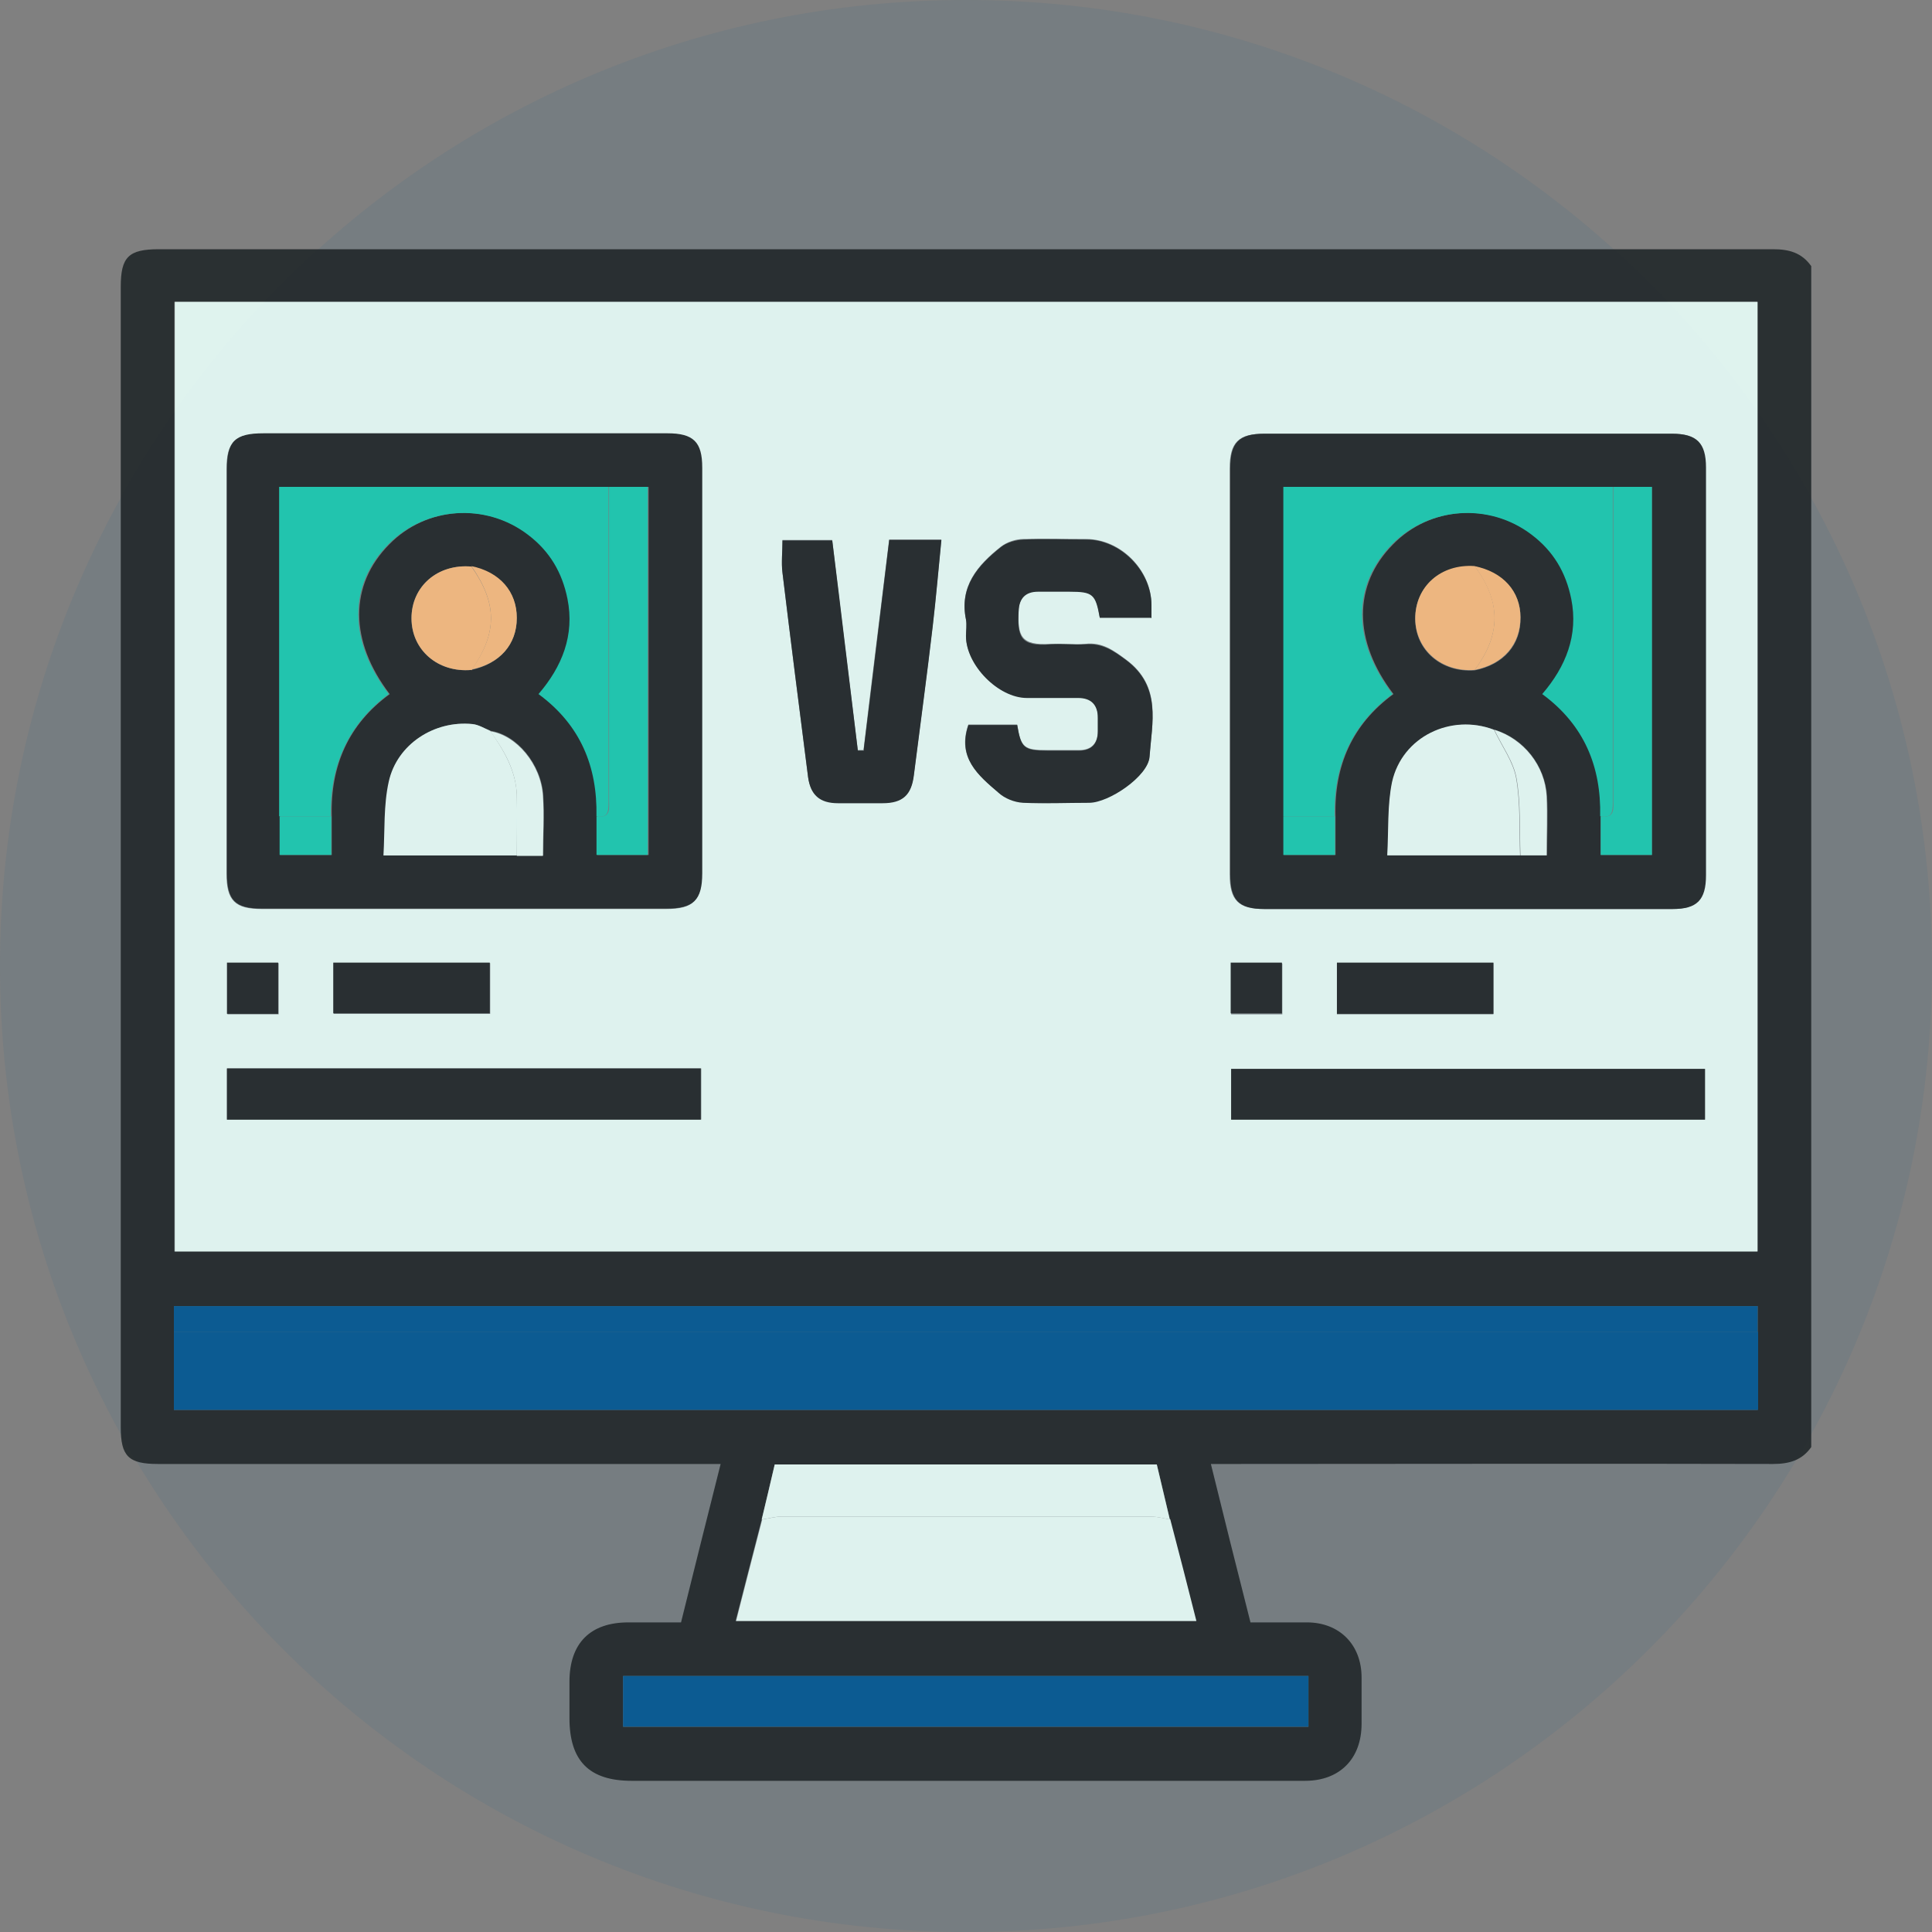
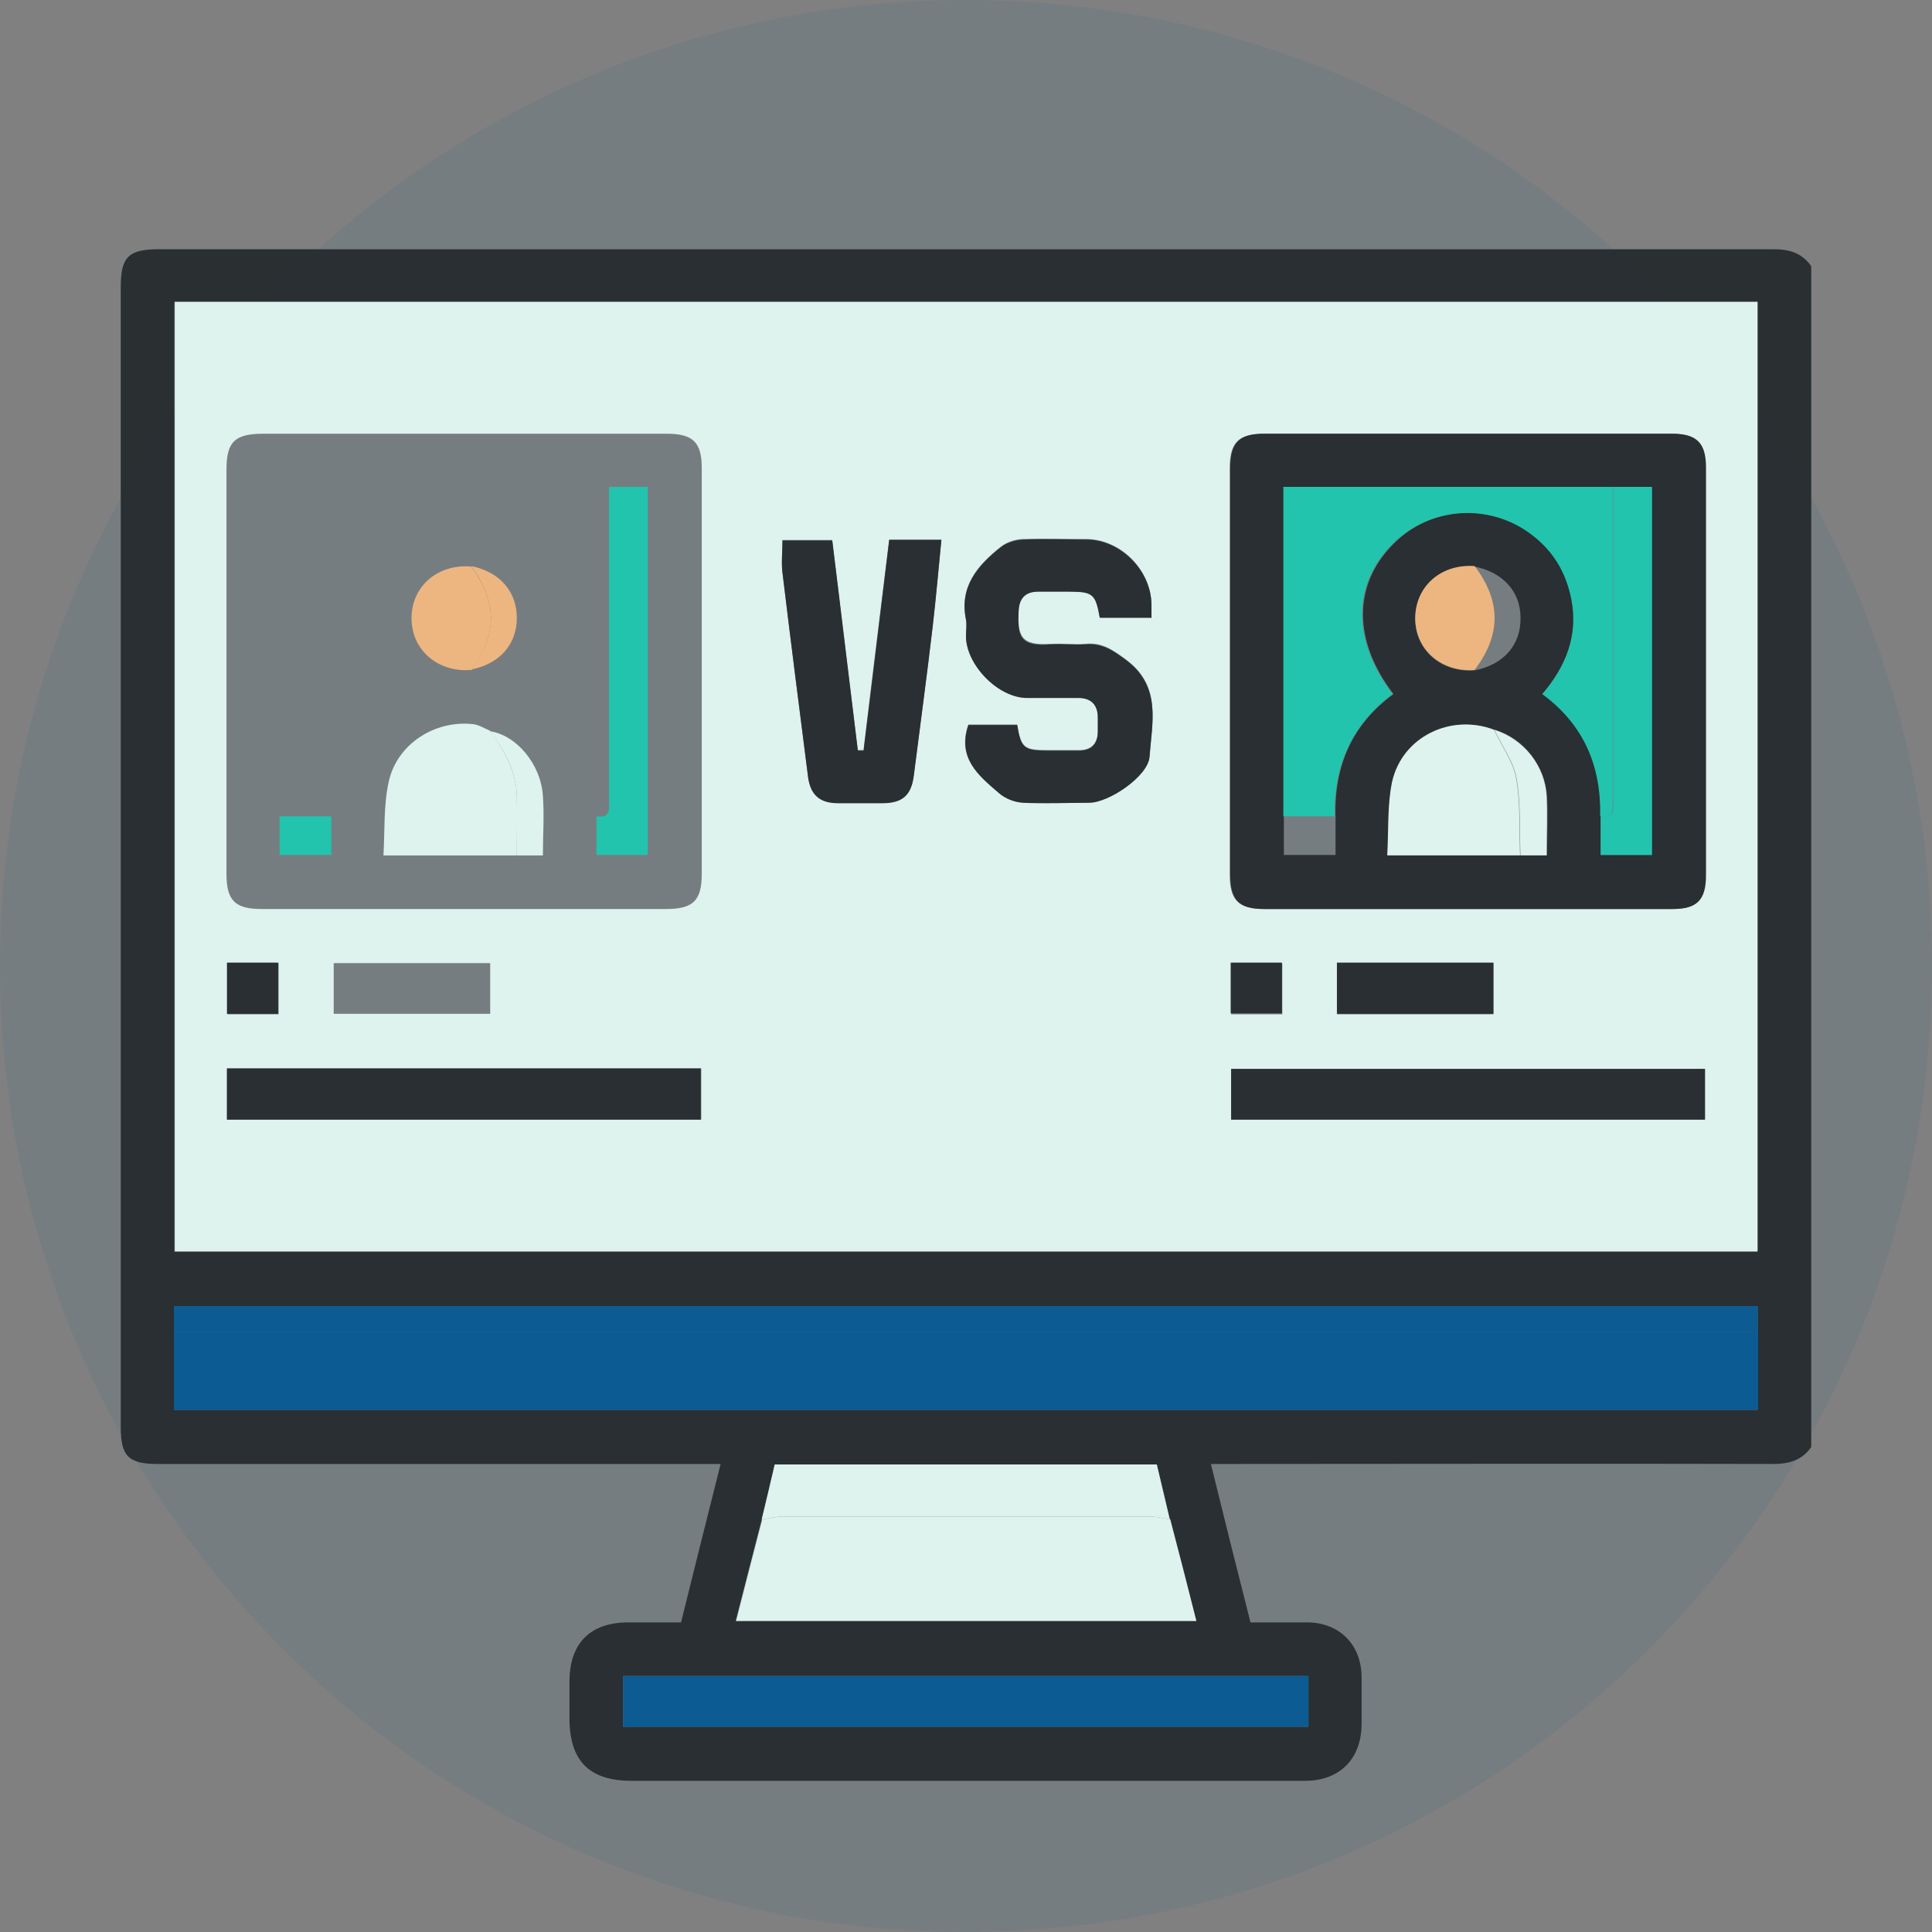
<svg xmlns="http://www.w3.org/2000/svg" width="40" height="40" viewBox="0 0 40 40" fill="none">
  <rect x="0" y="0" width="40" height="40" fill="#808080" stroke="none" />
  <path opacity="0.08" d="M20 40C31.046 40 40 31.046 40 20C40 8.954 31.046 0 20 0C8.954 0 0 8.954 0 20C0 31.046 8.954 40 20 40Z" fill="#005893" />
  <g opacity="0.9">
    <path d="M37.5 29.96C37.31 30.23 37.05 30.31 36.71 30.31C32.97 30.3 29.24 30.31 25.5 30.31H25.07C25.34 31.41 25.61 32.49 25.89 33.59C26.29 33.59 26.68 33.59 27.06 33.59C27.73 33.59 28.19 34.05 28.19 34.73C28.19 35.05 28.19 35.37 28.19 35.69C28.19 36.41 27.74 36.87 27.02 36.87C25.87 36.87 24.72 36.87 23.57 36.87C20.07 36.87 16.58 36.87 13.08 36.87C12.2 36.87 11.79 36.46 11.79 35.57C11.79 35.32 11.79 35.07 11.79 34.82C11.79 34.02 12.22 33.59 13.01 33.59C13.36 33.59 13.72 33.59 14.1 33.59C14.37 32.5 14.64 31.42 14.92 30.31H14.51C10.76 30.31 7.01 30.31 3.27 30.31C2.66 30.31 2.5 30.15 2.5 29.55C2.5 21.68 2.5 13.81 2.5 5.94C2.5 5.32 2.66 5.16 3.29 5.16C14.43 5.16 25.57 5.16 36.71 5.16C37.04 5.16 37.3 5.23 37.5 5.51V29.98V29.96ZM15.77 31.46C15.59 32.16 15.41 32.85 15.23 33.56H24.76C24.58 32.84 24.4 32.15 24.22 31.46C24.13 31.08 24.04 30.69 23.95 30.32H16.04C15.95 30.71 15.86 31.09 15.77 31.46ZM3.6 27.57V29.19H36.39V27.04H3.6V27.57ZM3.61 6.25V25.91H36.38V6.25H3.62H3.61ZM12.9 35.75H27.09V34.7H12.9V35.75Z" fill="#202729" />
    <path d="M3.619 6.25H36.389V25.91H3.619V6.25ZM9.649 8.98C8.249 8.98 6.849 8.98 5.449 8.98C4.859 8.98 4.689 9.15 4.689 9.72C4.689 12.51 4.689 15.3 4.689 18.09C4.689 18.65 4.869 18.82 5.419 18.82C8.209 18.82 10.999 18.82 13.789 18.82C14.349 18.82 14.529 18.65 14.529 18.09C14.529 15.29 14.529 12.49 14.529 9.69C14.529 9.16 14.349 8.98 13.809 8.98C12.419 8.98 11.029 8.98 9.639 8.98H9.649ZM30.389 18.82C31.799 18.82 33.209 18.82 34.619 18.82C35.129 18.82 35.309 18.63 35.309 18.12C35.309 15.31 35.309 12.5 35.309 9.68C35.309 9.17 35.119 8.98 34.609 8.98C31.799 8.98 28.989 8.98 26.169 8.98C25.639 8.98 25.459 9.16 25.459 9.7C25.459 12.5 25.459 15.3 25.459 18.1C25.459 18.64 25.639 18.82 26.169 18.82C27.569 18.82 28.969 18.82 30.369 18.82H30.389ZM23.839 12.79C23.839 12.68 23.839 12.6 23.839 12.52C23.839 11.8 23.199 11.16 22.489 11.16C22.059 11.16 21.619 11.15 21.189 11.16C21.029 11.16 20.849 11.22 20.719 11.32C20.239 11.7 19.859 12.14 19.999 12.82C20.019 12.93 19.999 13.05 19.999 13.16C19.999 13.76 20.669 14.43 21.259 14.44C21.609 14.44 21.969 14.44 22.319 14.44C22.599 14.44 22.739 14.58 22.729 14.86C22.729 14.95 22.729 15.04 22.729 15.13C22.729 15.39 22.599 15.53 22.339 15.53C22.119 15.53 21.909 15.53 21.689 15.53C21.199 15.53 21.139 15.48 21.059 15H20.049C19.809 15.68 20.249 16.05 20.669 16.4C20.799 16.51 21.009 16.6 21.179 16.61C21.629 16.64 22.089 16.62 22.549 16.61C22.959 16.61 23.769 16.06 23.799 15.66C23.849 14.96 24.059 14.21 23.319 13.66C23.049 13.46 22.819 13.29 22.469 13.33C22.229 13.35 21.989 13.33 21.749 13.33C21.129 13.37 21.069 13.16 21.089 12.64C21.099 12.38 21.229 12.24 21.489 12.24C21.709 12.24 21.919 12.24 22.139 12.24C22.639 12.24 22.689 12.28 22.769 12.78H23.829L23.839 12.79ZM17.889 15.53C17.889 15.53 17.799 15.53 17.759 15.53C17.579 14.08 17.399 12.62 17.229 11.18H16.199C16.199 11.42 16.179 11.64 16.199 11.85C16.369 13.26 16.549 14.67 16.729 16.08C16.779 16.45 16.969 16.61 17.349 16.62C17.659 16.62 17.959 16.62 18.269 16.62C18.689 16.62 18.869 16.45 18.919 16.04C19.049 15.01 19.189 13.99 19.309 12.96C19.379 12.37 19.429 11.77 19.489 11.17H18.409C18.229 12.64 18.049 14.08 17.879 15.52L17.889 15.53ZM14.519 23.18V22.12H4.699V23.18H14.509H14.519ZM35.299 23.18V22.13H25.489V23.18H35.299ZM10.149 19.94H6.909V20.99H10.149V19.94ZM30.919 21V19.94H27.679V21H30.919ZM4.709 21H5.769V19.94H4.709V21ZM25.489 21H26.549V19.95H25.489V21Z" fill="#E9FFFA" />
    <path d="M36.4 27.57V29.19H3.6C3.6 28.65 3.6 28.11 3.6 27.57H36.39H36.4Z" fill="#005893" />
    <path d="M24.23 31.46C24.41 32.15 24.59 32.84 24.77 33.56H15.24C15.42 32.85 15.6 32.16 15.78 31.46C15.91 31.44 16.04 31.4 16.18 31.4C18.73 31.4 21.29 31.4 23.84 31.4C23.97 31.4 24.1 31.44 24.24 31.46H24.23Z" fill="#E9FFFA" />
    <path d="M36.4 27.571H3.6C3.6 27.401 3.6 27.231 3.6 27.041H36.39V27.571H36.4Z" fill="#005893" />
    <path d="M12.9 35.749V34.699H27.09V35.749H12.9Z" fill="#005893" />
    <path d="M24.23 31.46C24.099 31.44 23.97 31.4 23.829 31.4C21.279 31.4 18.72 31.4 16.169 31.4C16.04 31.4 15.909 31.44 15.77 31.46C15.86 31.08 15.95 30.71 16.04 30.32H23.95C24.04 30.7 24.13 31.08 24.22 31.46H24.23Z" fill="#E9FFFA" />
-     <path d="M9.649 8.971C11.039 8.971 12.429 8.971 13.819 8.971C14.359 8.971 14.539 9.151 14.539 9.681C14.539 12.481 14.539 15.281 14.539 18.081C14.539 18.631 14.359 18.811 13.799 18.811C11.009 18.811 8.219 18.811 5.429 18.811C4.869 18.811 4.699 18.641 4.699 18.081C4.699 15.291 4.699 12.501 4.699 9.711C4.699 9.131 4.869 8.971 5.459 8.971C6.859 8.971 8.259 8.971 9.659 8.971H9.649ZM9.759 11.731C9.059 11.671 8.519 12.141 8.519 12.801C8.519 13.461 9.069 13.931 9.759 13.871C10.349 13.741 10.699 13.341 10.699 12.801C10.699 12.251 10.349 11.851 9.759 11.731ZM10.709 17.711H11.249C11.249 17.281 11.269 16.871 11.249 16.471C11.209 15.821 10.699 15.211 10.159 15.131C10.039 15.081 9.909 15.011 9.789 14.991C8.999 14.911 8.229 15.401 8.059 16.181C7.959 16.671 7.989 17.191 7.949 17.711H10.709ZM5.799 16.901V17.701H6.869V16.901C6.839 15.851 7.219 14.991 8.069 14.371C7.229 13.271 7.229 12.111 8.059 11.271C8.829 10.481 10.069 10.401 10.949 11.071C11.389 11.411 11.659 11.861 11.769 12.401C11.919 13.161 11.659 13.801 11.169 14.371C12.039 15.011 12.389 15.871 12.369 16.901V17.701H13.429V10.081H5.809V16.901H5.799Z" fill="#202729" />
    <path d="M30.381 18.82C28.981 18.82 27.581 18.82 26.181 18.82C25.651 18.82 25.471 18.64 25.471 18.101C25.471 15.3 25.471 12.501 25.471 9.7C25.471 9.16 25.651 8.98 26.181 8.98C28.991 8.98 31.801 8.98 34.621 8.98C35.131 8.98 35.321 9.17 35.321 9.68C35.321 12.491 35.321 15.3 35.321 18.12C35.321 18.64 35.131 18.82 34.631 18.82C33.221 18.82 31.811 18.82 30.401 18.82H30.381ZM30.531 11.73C29.831 11.681 29.291 12.15 29.301 12.82C29.301 13.47 29.851 13.931 30.531 13.88C31.131 13.761 31.491 13.351 31.481 12.79C31.481 12.251 31.121 11.851 30.531 11.73ZM30.941 15.111C30.051 14.771 29.041 15.261 28.831 16.191C28.721 16.68 28.761 17.201 28.731 17.71H32.031C32.031 17.28 32.051 16.89 32.031 16.491C31.991 15.851 31.551 15.29 30.951 15.111H30.941ZM33.141 16.901V17.701H34.201V10.081H26.581V17.701H27.651V16.901C27.621 15.851 28.001 14.991 28.851 14.37C28.011 13.271 28.011 12.111 28.841 11.271C29.611 10.48 30.851 10.4 31.731 11.07C32.171 11.411 32.441 11.861 32.551 12.4C32.701 13.161 32.441 13.8 31.951 14.37C32.821 15.011 33.171 15.87 33.151 16.901H33.141Z" fill="#202729" />
    <path d="M23.83 12.791H22.77C22.68 12.301 22.63 12.251 22.14 12.251C21.92 12.251 21.71 12.251 21.49 12.251C21.23 12.251 21.1 12.391 21.09 12.651C21.06 13.181 21.12 13.391 21.75 13.341C21.99 13.321 22.23 13.351 22.47 13.341C22.82 13.311 23.05 13.471 23.32 13.671C24.05 14.221 23.85 14.971 23.8 15.671C23.77 16.071 22.96 16.621 22.55 16.621C22.09 16.621 21.64 16.641 21.18 16.621C21 16.611 20.8 16.531 20.67 16.411C20.25 16.051 19.82 15.691 20.05 15.011H21.06C21.14 15.491 21.2 15.541 21.69 15.541C21.91 15.541 22.12 15.541 22.34 15.541C22.6 15.541 22.73 15.401 22.73 15.141C22.73 15.051 22.73 14.961 22.73 14.871C22.73 14.591 22.59 14.451 22.32 14.451C21.97 14.451 21.61 14.451 21.26 14.451C20.67 14.451 20 13.771 20 13.171C20 13.061 20.02 12.941 20 12.831C19.86 12.151 20.24 11.711 20.72 11.331C20.84 11.231 21.03 11.181 21.19 11.171C21.62 11.151 22.05 11.171 22.49 11.171C23.2 11.171 23.84 11.821 23.84 12.531C23.84 12.611 23.84 12.691 23.84 12.801L23.83 12.791Z" fill="#202729" />
    <path d="M17.881 15.53C18.061 14.09 18.231 12.65 18.411 11.18H19.491C19.431 11.78 19.381 12.37 19.311 12.97C19.191 14 19.051 15.02 18.921 16.05C18.871 16.46 18.691 16.63 18.271 16.63C17.961 16.63 17.661 16.63 17.351 16.63C16.971 16.63 16.781 16.46 16.731 16.09C16.551 14.68 16.371 13.27 16.201 11.86C16.171 11.65 16.201 11.43 16.201 11.19H17.231C17.411 12.63 17.581 14.08 17.761 15.54C17.801 15.54 17.851 15.54 17.891 15.54L17.881 15.53Z" fill="#202729" />
    <path d="M14.509 23.181H4.699V22.121H14.509V23.181Z" fill="#202729" />
    <path d="M35.3 23.181H25.49V22.131H35.3V23.181Z" fill="#202729" />
-     <path d="M10.14 19.93V20.98H6.9V19.93H10.14Z" fill="#202729" />
    <path d="M30.92 20.99H27.68V19.93H30.92V20.99Z" fill="#202729" />
    <path d="M4.699 20.99V19.93H5.759V20.99H4.699Z" fill="#202729" />
    <path d="M25.48 20.98V19.93H26.541V20.98H25.48Z" fill="#202729" />
-     <path d="M12.349 16.9C12.369 15.87 12.019 15.01 11.149 14.37C11.639 13.8 11.899 13.15 11.749 12.4C11.639 11.85 11.379 11.41 10.929 11.07C10.049 10.4 8.809 10.49 8.039 11.27C7.209 12.11 7.209 13.27 8.049 14.37C7.199 15 6.829 15.86 6.849 16.9C6.489 16.9 6.139 16.9 5.779 16.9V10.08H12.599C12.599 12.25 12.599 14.42 12.599 16.6C12.599 16.79 12.599 16.95 12.339 16.9H12.349Z" fill="#18CCB2" />
    <path d="M10.7 17.711H7.939C7.969 17.191 7.939 16.671 8.049 16.181C8.219 15.411 8.989 14.911 9.779 14.991C9.909 15.001 10.03 15.081 10.149 15.131C10.43 15.531 10.68 15.951 10.7 16.451C10.71 16.871 10.7 17.291 10.7 17.701V17.711Z" fill="#E9FFFA" />
    <path d="M12.35 16.9C12.61 16.94 12.62 16.79 12.61 16.6C12.61 14.43 12.61 12.26 12.61 10.08H13.41V17.7H12.35V16.9Z" fill="#18CCB2" />
    <path d="M9.76 13.87C9.07 13.93 8.52 13.46 8.52 12.8C8.52 12.14 9.06 11.67 9.76 11.73C10.3 12.5 10.3 13.1 9.76 13.88V13.87Z" fill="#FABC7F" />
-     <path d="M10.7 17.711C10.7 17.291 10.7 16.871 10.7 16.461C10.68 15.951 10.44 15.541 10.15 15.141C10.69 15.221 11.2 15.821 11.24 16.481C11.27 16.881 11.24 17.291 11.24 17.721H10.7V17.711Z" fill="#E9FFFA" />
+     <path d="M10.7 17.711C10.7 17.291 10.7 16.871 10.7 16.461C10.68 15.951 10.44 15.541 10.15 15.141C10.69 15.221 11.2 15.821 11.24 16.481C11.27 16.881 11.24 17.291 11.24 17.721V17.711Z" fill="#E9FFFA" />
    <path d="M9.76 13.871C10.3 13.101 10.3 12.501 9.76 11.721C10.35 11.841 10.7 12.251 10.7 12.791C10.7 13.341 10.35 13.741 9.76 13.861V13.871Z" fill="#FABC7F" />
    <path d="M5.789 16.9C6.149 16.9 6.499 16.9 6.859 16.9V17.7H5.789V16.9Z" fill="#18CCB2" />
    <path d="M26.57 16.9V10.08C28.851 10.08 31.12 10.08 33.391 10.08C33.391 12.25 33.391 14.42 33.391 16.6C33.391 16.79 33.391 16.95 33.13 16.9C33.151 15.87 32.8 15.01 31.93 14.37C32.42 13.8 32.681 13.15 32.531 12.4C32.42 11.85 32.16 11.41 31.71 11.07C30.831 10.4 29.59 10.49 28.82 11.27C27.991 12.11 27.991 13.27 28.831 14.37C27.98 15 27.61 15.86 27.631 16.9C27.27 16.9 26.921 16.9 26.561 16.9H26.57Z" fill="#18CCB2" />
    <path d="M31.481 17.709H28.721C28.751 17.189 28.721 16.669 28.821 16.189C29.031 15.249 30.041 14.769 30.931 15.109C31.091 15.449 31.331 15.769 31.391 16.119C31.481 16.639 31.451 17.179 31.471 17.709H31.481Z" fill="#E9FFFA" />
    <path d="M33.141 16.9C33.401 16.94 33.411 16.79 33.401 16.6C33.401 14.43 33.401 12.26 33.401 10.08C33.661 10.08 33.921 10.08 34.201 10.08V17.7H33.141V16.9Z" fill="#18CCB2" />
    <path d="M30.531 13.87C29.851 13.92 29.311 13.46 29.301 12.81C29.301 12.14 29.831 11.67 30.531 11.72C31.081 12.45 31.081 13.14 30.531 13.87Z" fill="#FABC7F" />
    <path d="M31.48 17.709C31.459 17.179 31.489 16.639 31.399 16.119C31.34 15.769 31.099 15.449 30.939 15.109C31.54 15.299 31.989 15.849 32.02 16.489C32.039 16.879 32.02 17.279 32.02 17.709H31.48Z" fill="#E9FFFA" />
-     <path d="M30.529 13.871C31.079 13.141 31.079 12.461 30.529 11.721C31.119 11.841 31.479 12.241 31.479 12.781C31.479 13.341 31.129 13.751 30.529 13.871Z" fill="#FABC7F" />
-     <path d="M26.57 16.9C26.93 16.9 27.28 16.9 27.64 16.9V17.7H26.57V16.9Z" fill="#18CCB2" />
  </g>
</svg>